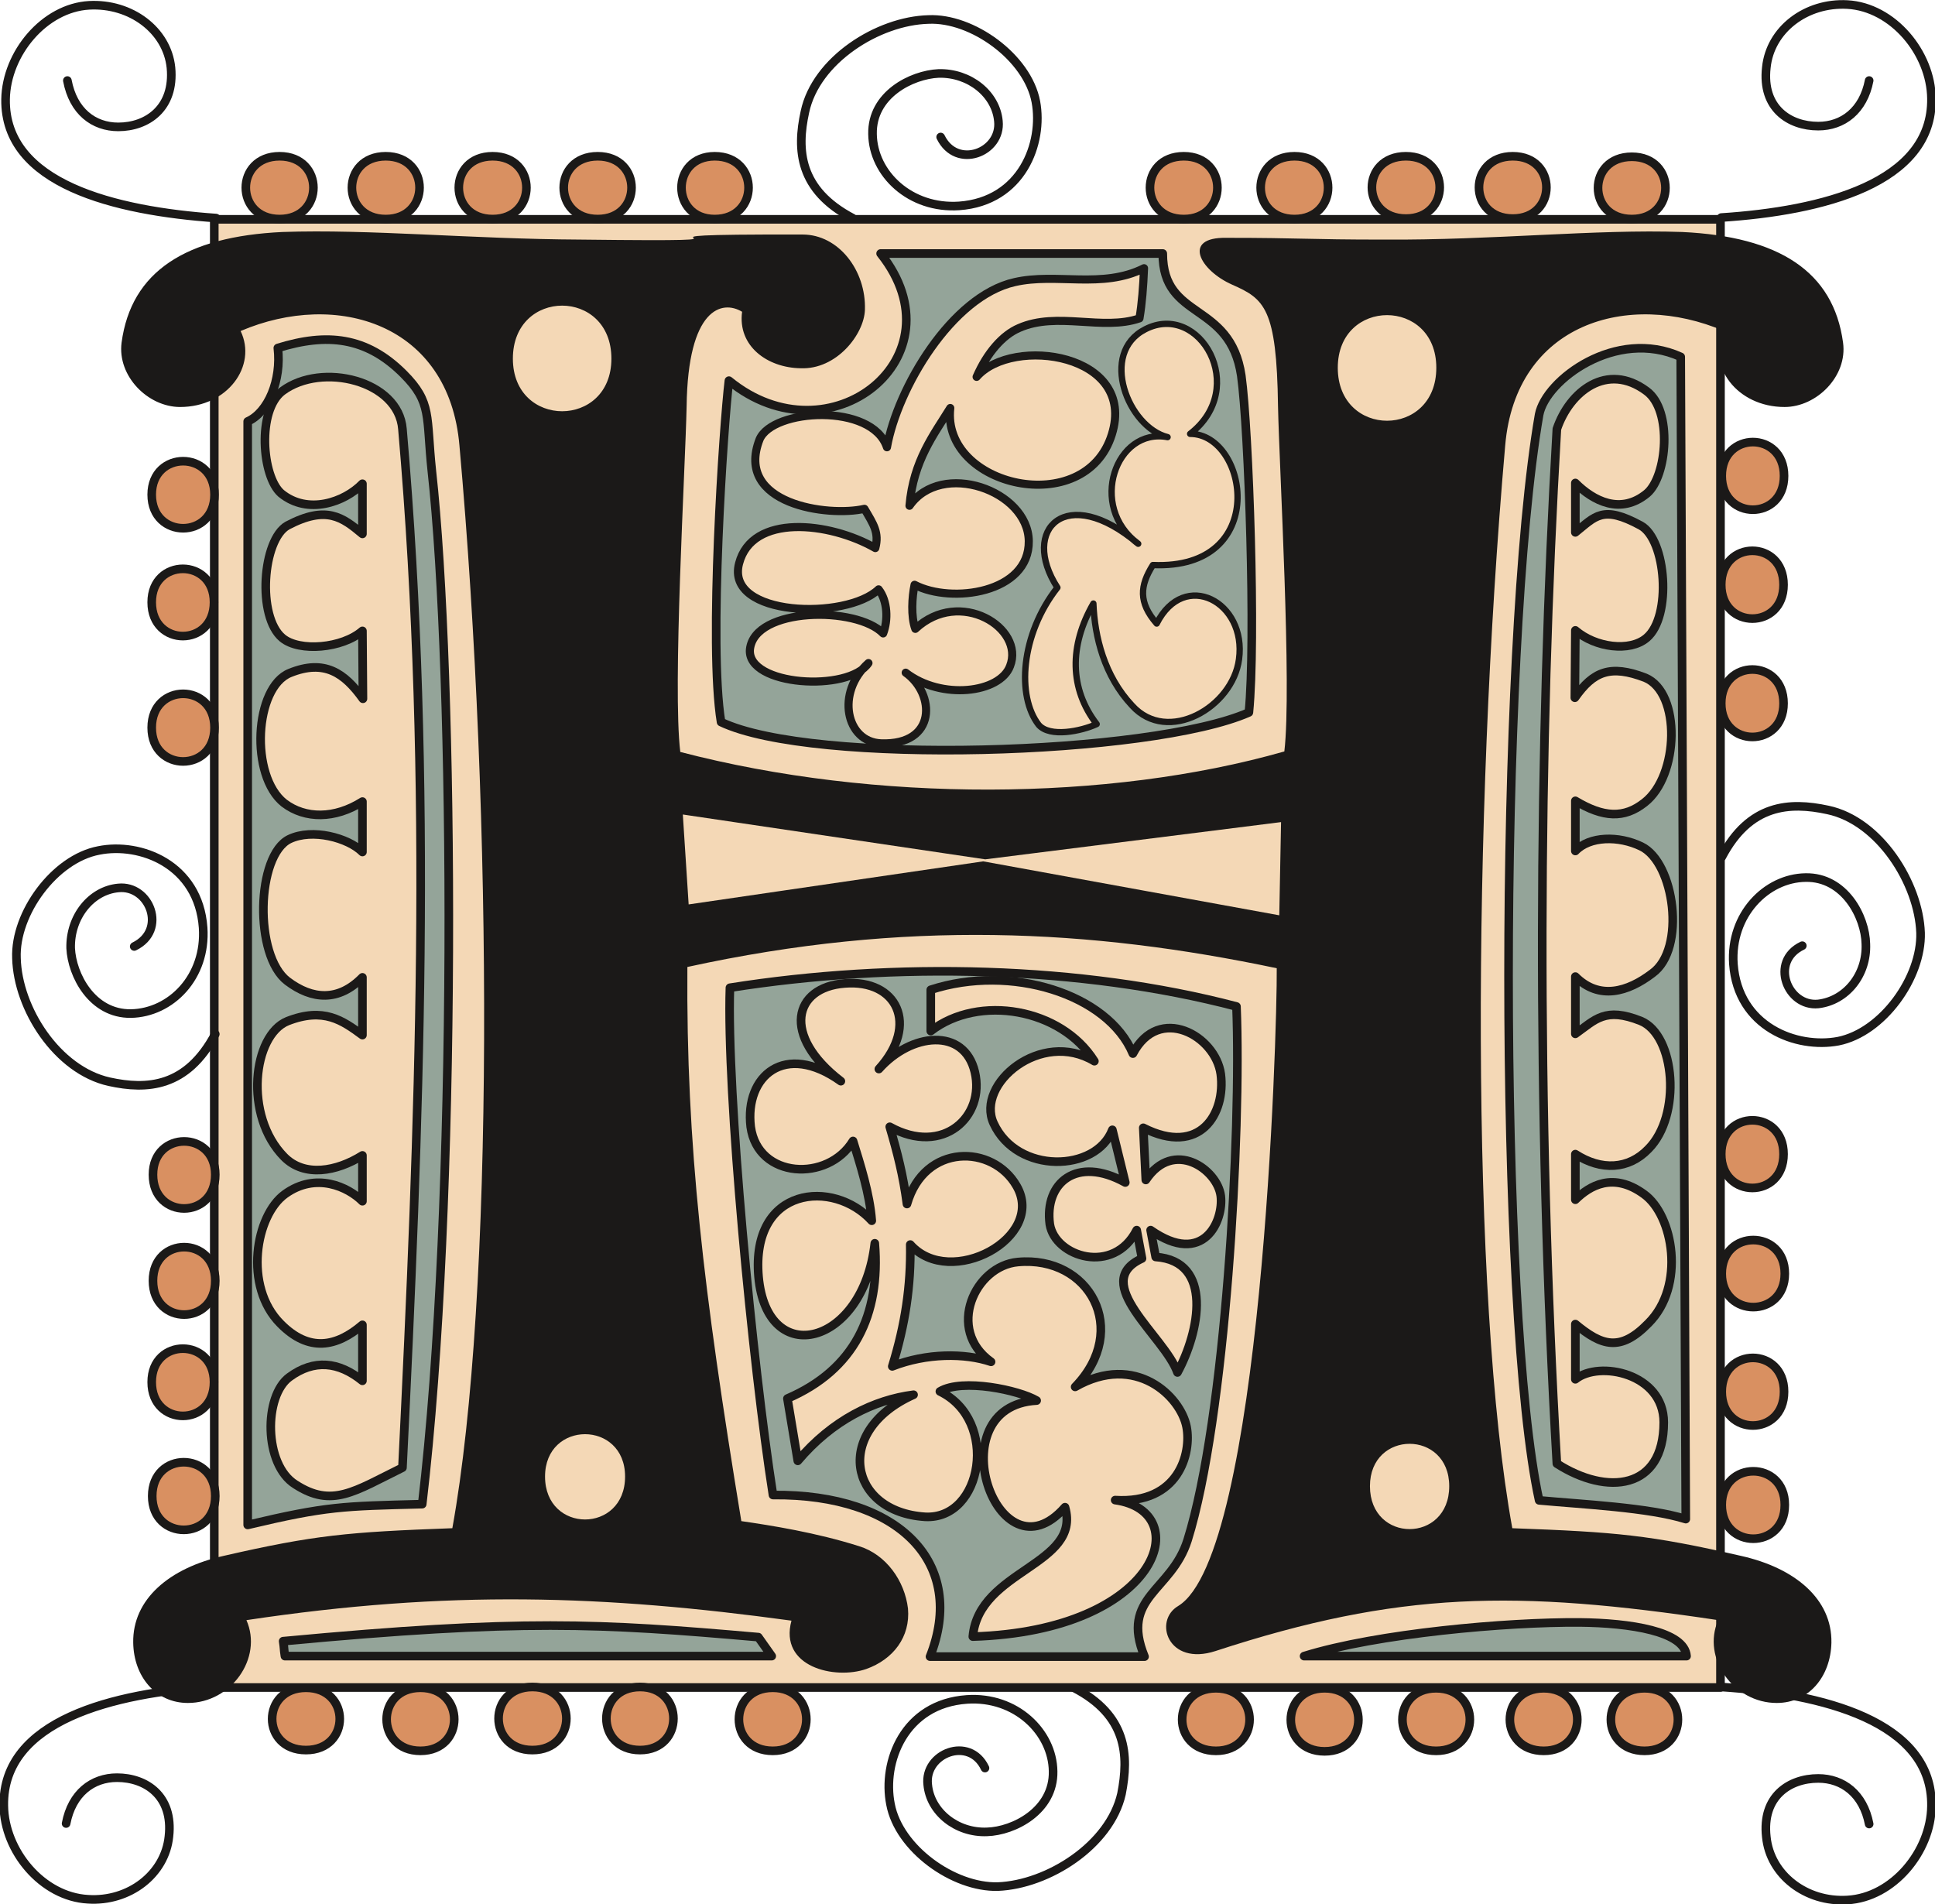
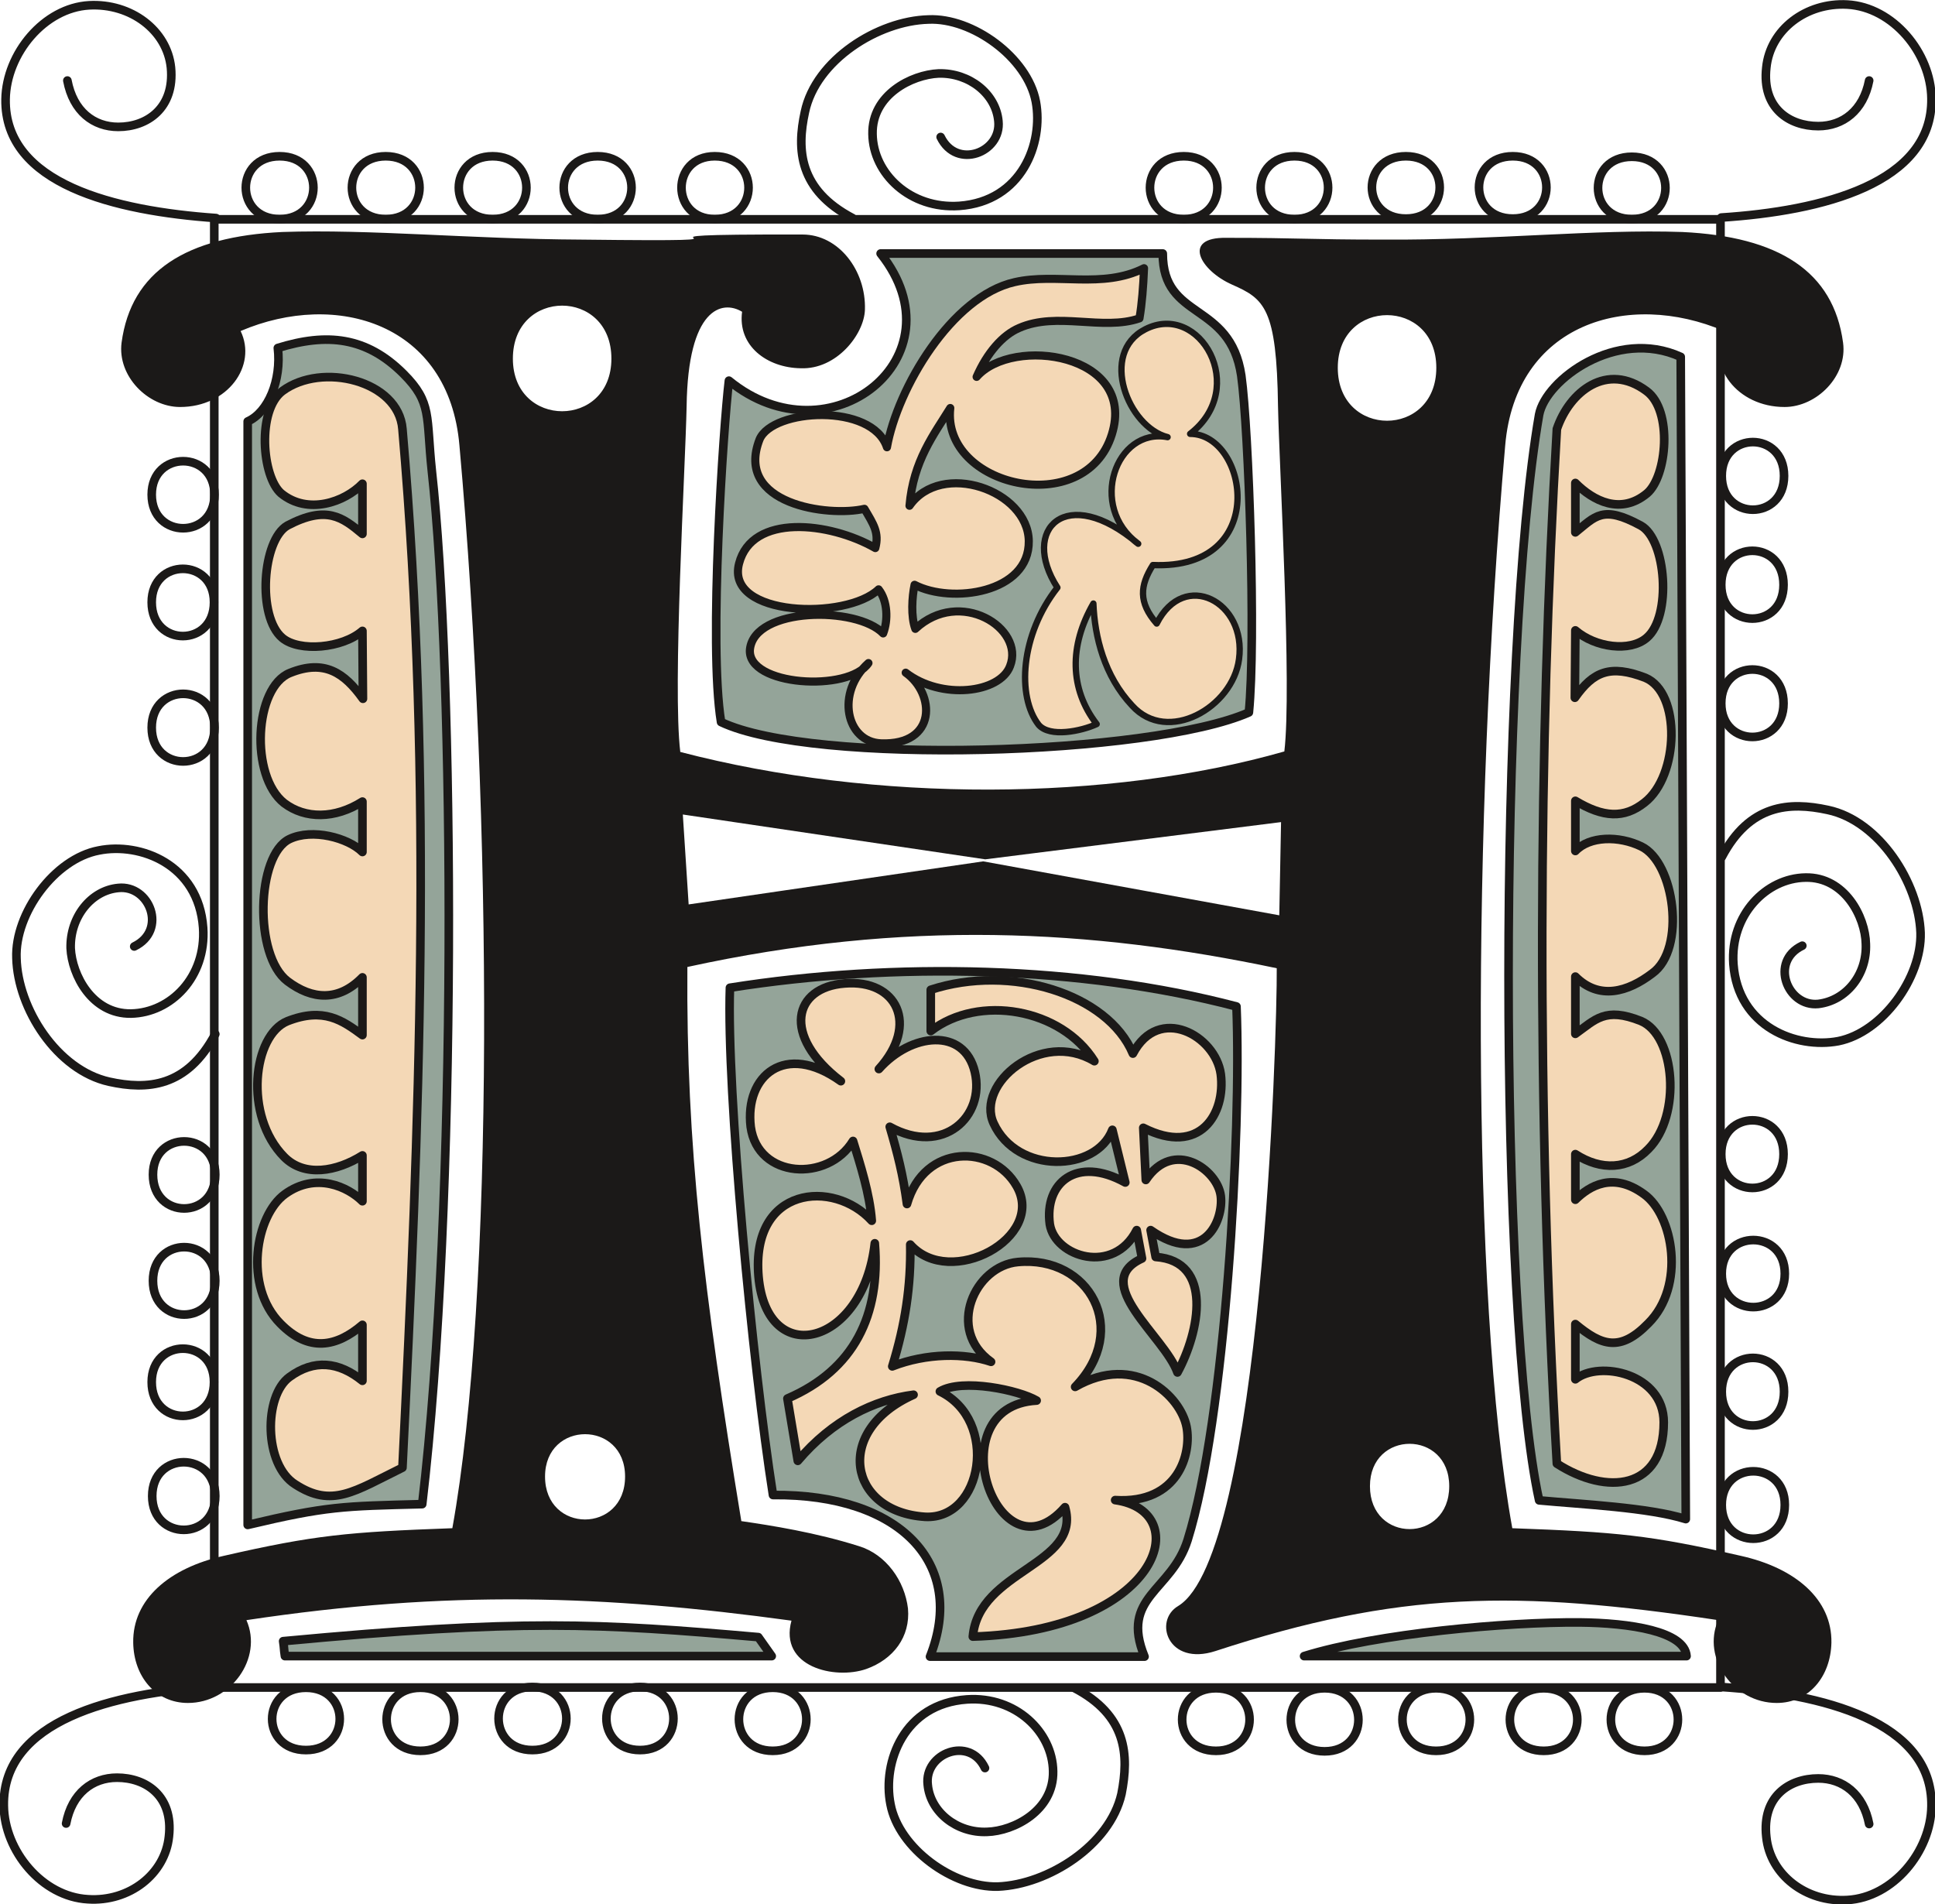
<svg xmlns="http://www.w3.org/2000/svg" xml:space="preserve" width="76.4mm" height="75.18mm" fill-rule="evenodd" stroke-linejoin="round" stroke-width="28.222" preserveAspectRatio="xMidYMid" version="1.2" viewBox="0 0 7640 7518">
  <defs class="ClipPathGroup">
    <clipPath id="a" clipPathUnits="userSpaceOnUse">
      <path d="M0 0h7640v7518H0z" />
    </clipPath>
  </defs>
  <g class="SlideGroup">
    <g class="Slide" clip-path="url(#a)">
      <g class="Page">
        <g class="com.sun.star.drawing.PolyPolygonShape">
          <path fill="none" d="M828 849h5983v5832H828z" class="BoundingBox" />
-           <path fill="#F4D8B6" d="M846 866h5947v5797H846V866Z" />
          <path fill="none" stroke="#1B1918" stroke-linecap="round" stroke-width="34" d="M846 866h5947v5797H846V866Z" />
        </g>
        <g fill="none" class="com.sun.star.drawing.OpenBezierShape">
          <path d="M-2 0h7647v7521H-2z" class="BoundingBox" />
          <path stroke="#1B1918" stroke-linecap="round" stroke-width="34" d="M850 4083c-112 211-269 221-419 188-206-46-361-289-366-488-7-176 150-392 325-425 163-33 394 54 412 305 13 194-127 336-285 339-154 2-233-153-238-258-3-124 81-228 188-238 124-13 195 167 63 231M261 7200c23-120 104-181 201-181 114 0 223 72 205 232-15 149-157 259-320 248-180-10-330-190-332-370-5-336 431-445 830-470m3395 5c210 109 218 266 188 419-46 203-290 358-488 366-175 5-391-150-424-325-33-166 53-397 302-414 193-13 338 129 340 284 3 155-155 236-261 239-120 5-224-79-234-186-15-124 165-195 226-66m3491 221c-23-119-104-180-201-180-114 0-223 71-205 231 15 150 157 259 320 249 180-10 330-191 332-371 5-335-431-444-830-470m2-3277c110-209 267-219 419-186 204 43 359 290 366 485 5 177-150 393-325 428-165 31-396-56-414-305-13-194 130-339 285-341 154-3 236 155 238 262 5 122-78 224-188 237-122 12-193-168-63-230m264-3416c-23 119-104 180-201 180-114 0-223-71-205-231 15-150 157-258 320-249 180 10 330 191 332 371 5 335-431 444-830 470m-3430 2c-211-111-221-269-188-419 43-205 289-360 488-365 172-8 391 149 424 325 30 162-54 393-303 411-193 13-340-127-342-284-3-155 154-234 261-239 122-3 226 81 236 188 13 124-165 193-228 63M266 318c23 122 104 183 201 183 114 0 223-74 208-234C660 120 517 12 352 21 175 31 25 211 22 392c-5 335 432 441 831 469" />
        </g>
        <g class="com.sun.star.drawing.ClosedBezierShape">
          <path fill="none" d="M582 600h6483v6333H582z" class="BoundingBox" />
-           <path fill="#D99061" d="M1104 617c178 0 178 248 0 248s-178-248 0-248Zm0 0Zm5389 6296c-177 0-177-247 0-247 176 0 176 247 0 247Zm0 0ZM4674 617c177 0 177 248 0 248-178 0-178-248 0-248Zm0 0ZM3051 6913c-178 0-178-249 0-249 177 0 177 249 0 249Zm0 0Zm3991-2356c0 178-246 178-246 0s246-178 246 0Zm0 0ZM599 2873c0-178 248-178 248 0s-248 178-248 0Zm0 0Zm924-2256c178 0 178 248 0 248s-178-248 0-248Zm0 0Zm4572 6296c-178 0-178-247 0-247 177 0 177 247 0 247Zm0 0ZM601 5907c0-178 249-178 249 0s-249 178-249 0Zm0 0ZM5111 617c177 0 177 248 0 248-178 0-178-248 0-248Zm0 0ZM2527 6910c-177 0-177-249 0-249 176 0 176 249 0 249Zm0 0Zm4520-1881c0 176-249 176-249 0 0-177 249-177 249 0Zm0 0ZM599 2378c0-176 246-176 246 0 0 178-246 178-246 0Zm0 0ZM1945 617c178 0 178 248 0 248s-178-248 0-248Zm0 0Zm3725 6296c-177 0-177-247 0-247 178 0 178 247 0 247Zm0 0Zm1374-5034c0 178-246 178-246 0s246-178 246 0Zm0 0ZM599 5457c0-176 246-176 246 0 0 178-246 178-246 0Zm0 0ZM5551 617c178 0 178 246 0 246-179 0-179-246 0-246Zm0 0ZM2102 6910c-178 0-178-249 0-249 179 0 179 249 0 249Zm0 0Zm4942-1415c0 178-246 178-246 0s246-178 246 0Zm0 0ZM599 1953c0-176 248-176 248 0 0 177-248 177-248 0Zm0 0ZM2360 617c178 0 178 248 0 248-179 0-179-248 0-248Zm0 0Zm2870 6298c-178 0-178-249 0-249s178 249 0 249Zm0 0Zm1812-4606c0 178-246 178-246 0 0-179 246-179 246 0Zm0 0ZM604 5057c0-177 246-177 246 0 0 178-246 178-246 0Zm0 0ZM5973 617c177 0 177 246 0 246-178 0-178-246 0-246Zm0 0ZM1660 6913c-178 0-178-249 0-249s178 249 0 249Zm0 0Zm5387-971c0 178-249 178-249 0 0-177 249-177 249 0Zm0 0ZM2822 617c178 0 178 248 0 248-175 0-175-248 0-248Zm0 0Zm1979 6296c-178 0-178-247 0-247 177 0 177 247 0 247Zm0 0Zm2241-4136c0 177-246 177-246 0 0-178 246-178 246 0Zm0 0ZM604 4638c0-175 246-175 246 0 0 178-246 178-246 0Zm0 0ZM6443 619c177 0 177 246 0 246-178 0-178-246 0-246Zm0 0ZM1208 6910c-178 0-178-246 0-246s178 246 0 246Z" />
          <path fill="none" stroke="#1B1918" stroke-linecap="round" stroke-width="34" d="M1104 617c178 0 178 248 0 248s-178-248 0-248Zm5389 6296c-177 0-177-247 0-247 176 0 176 247 0 247ZM4674 617c177 0 177 248 0 248-178 0-178-248 0-248ZM3051 6913c-178 0-178-249 0-249 177 0 177 249 0 249Zm3991-2356c0 178-246 178-246 0s246-178 246 0ZM599 2873c0-178 248-178 248 0s-248 178-248 0Zm924-2256c178 0 178 248 0 248s-178-248 0-248Zm4572 6296c-178 0-178-247 0-247 177 0 177 247 0 247ZM601 5907c0-178 249-178 249 0s-249 178-249 0ZM5111 617c177 0 177 248 0 248-178 0-178-248 0-248ZM2527 6910c-177 0-177-249 0-249 176 0 176 249 0 249Zm4520-1881c0 176-249 176-249 0 0-177 249-177 249 0ZM599 2378c0-176 246-176 246 0 0 178-246 178-246 0ZM1945 617c178 0 178 248 0 248s-178-248 0-248Zm3725 6296c-177 0-177-247 0-247 178 0 178 247 0 247Zm1374-5034c0 178-246 178-246 0s246-178 246 0ZM599 5457c0-176 246-176 246 0 0 178-246 178-246 0ZM5551 617c178 0 178 246 0 246-179 0-179-246 0-246ZM2102 6910c-178 0-178-249 0-249 179 0 179 249 0 249Zm4942-1415c0 178-246 178-246 0s246-178 246 0ZM599 1953c0-176 248-176 248 0 0 177-248 177-248 0ZM2360 617c178 0 178 248 0 248-179 0-179-248 0-248Zm2870 6298c-178 0-178-249 0-249s178 249 0 249Zm1812-4606c0 178-246 178-246 0 0-179 246-179 246 0ZM604 5057c0-177 246-177 246 0 0 178-246 178-246 0ZM5973 617c177 0 177 246 0 246-178 0-178-246 0-246ZM1660 6913c-178 0-178-249 0-249s178 249 0 249Zm5387-971c0 178-249 178-249 0 0-177 249-177 249 0ZM2822 617c178 0 178 248 0 248-175 0-175-248 0-248Zm1979 6296c-178 0-178-247 0-247 177 0 177 247 0 247Zm2241-4136c0 177-246 177-246 0 0-178 246-178 246 0ZM604 4638c0-175 246-175 246 0 0 178-246 178-246 0ZM6443 619c177 0 177 246 0 246-178 0-178-246 0-246ZM1208 6910c-178 0-178-246 0-246s178 246 0 246Z" />
        </g>
        <g class="com.sun.star.drawing.ClosedBezierShape">
          <path fill="none" d="M478 913h6802v5813H478z" class="BoundingBox" />
          <path fill="#1B1918" d="M2714 3818c861-188 1590-150 2327 5 2 259-59 2317-389 2518-99 58-41 239 147 178 724-237 1187-242 1985-122-66 150 61 327 231 327 127 0 213-104 216-238 3-171-142-295-358-343-358-82-490-94-902-109-165-911-157-2806-28-4275 41-482 485-614 864-452-69 137 51 300 239 300 127 0 249-122 231-254-38-282-254-419-635-437-343-12-747 33-1180 30-302 0-325-7-620-7-177-3-104 129 23 185s176 92 181 480c5 242 55 1111 25 1363-693 198-1615 203-2385 2-31-254 20-1121 25-1365 5-388 140-421 219-373-18 135 99 221 231 223 142 6 251-134 254-231 5-155-104-297-246-297-897-2 40 31-877 20-430-2-834-42-1177-30-381 18-597 155-635 437-17 132 104 254 231 254 188 0 305-163 239-300 379-162 823-30 864 452 132 1472 137 3364-28 4275-412 15-544 27-902 109-216 48-361 172-358 343 2 134 89 238 216 238 170 0 297-177 231-327 798-120 1413-99 2152 2-50 183 171 234 295 191 107-38 175-127 165-239-13-109-86-213-193-246-170-54-348-82-465-99-150-913-218-1482-213-2188Zm0 0Zm-246 2012c0 226-316 226-316 0 0-223 316-223 316 0Zm0 0Zm-54-4414c0 277-389 277-389 0 0-279 389-279 389 0Zm0 0Zm3308 4452c0 226-313 226-313 0 0-223 313-223 313 0Zm0 0Zm-51-4416c0 279-389 279-389 0 0-277 389-277 389 0Zm0 0ZM2696 3216l23 355 1163-170 1169 213 7-368-1168 147-1194-177Z" />
        </g>
        <g class="com.sun.star.drawing.ClosedBezierShape">
          <path fill="none" d="M5132 6389h1545v169H5132z" class="BoundingBox" />
          <path fill="#94A499" d="M5149 6539h1510c-7-98-223-131-422-133-287-2-799 43-1088 133Z" />
          <path fill="none" stroke="#1B1918" stroke-linecap="round" stroke-width="34" d="M5149 6539h1510c-7-98-223-131-422-133-287-2-799 43-1088 133Z" />
        </g>
        <g class="com.sun.star.drawing.ClosedBezierShape">
          <path fill="none" d="M1101 6400h1964v157H1101z" class="BoundingBox" />
          <path fill="#94A499" d="m2994 6464 53 75H1125c-5-33-2-26-7-59 940-88 1248-71 1876-16Z" />
          <path fill="none" stroke="#1B1918" stroke-linecap="round" stroke-width="34" d="m2994 6464 53 75H1125c-5-33-2-26-7-59 940-88 1248-71 1876-16Z" />
        </g>
        <g class="com.sun.star.drawing.ClosedBezierShape">
          <path fill="none" d="M961 1324h830v4715H961z" class="BoundingBox" />
          <path fill="#94A499" d="M1097 1374c15 127-38 254-119 290v4357c312-74 375-74 689-82 140-1183 127-3275 38-4080-23-216 2-269-112-383-147-147-303-162-496-102Z" />
          <path fill="none" stroke="#1B1918" stroke-linecap="round" stroke-width="34" d="M1097 1374c15 127-38 254-119 290v4357c312-74 375-74 689-82 140-1183 127-3275 38-4080-23-216 2-269-112-383-147-147-303-162-496-102Z" />
        </g>
        <g class="com.sun.star.drawing.ClosedBezierShape">
          <path fill="none" d="M5939 1358h735v4659h-735z" class="BoundingBox" />
          <path fill="#94A499" d="m6636 1409 20 4589c-147-46-407-58-579-74-161-734-161-3361 0-4287 26-137 304-344 559-228Z" />
          <path fill="none" stroke="#1B1918" stroke-linecap="round" stroke-width="34" d="m6636 1409 20 4589c-147-46-407-58-579-74-161-734-161-3361 0-4287 26-137 304-344 559-228Z" />
        </g>
        <g class="com.sun.star.drawing.ClosedBezierShape">
-           <path fill="none" d="M2864 3818h2040v2741H2864z" class="BoundingBox" />
          <path fill="#94A499" d="M3672 6541c145-366-117-643-620-638-81-516-184-1596-170-2003 650-103 1388-87 2000 74 20 495-43 1627-193 2107-64 203-267 223-170 460h-847Z" />
          <path fill="none" stroke="#1B1918" stroke-linecap="round" stroke-width="34" d="M3672 6541c145-366-117-643-620-638-81-516-184-1596-170-2003 650-103 1388-87 2000 74 20 495-43 1627-193 2107-64 203-267 223-170 460h-847Z" />
        </g>
        <g class="com.sun.star.drawing.ClosedBezierShape">
          <path fill="none" d="M2811 984h2150v1996H2811z" class="BoundingBox" />
          <path fill="#94A499" d="M3477 1001h1114c0 266 266 187 310 482 30 216 58 1050 30 1330-386 170-1723 210-2084 38-50-303 10-1175 31-1348 398 326 924-94 599-502Z" />
          <path fill="none" stroke="#1B1918" stroke-linecap="round" stroke-width="34" d="M3477 1001h1114c0 266 266 187 310 482 30 216 58 1050 30 1330-386 170-1723 210-2084 38-50-303 10-1175 31-1348 398 326 924-94 599-502Z" />
        </g>
        <g class="com.sun.star.drawing.ClosedBezierShape">
          <path fill="none" d="M999 1472h680v4453H999z" class="BoundingBox" />
          <path fill="#F4D8B6" d="M1589 1694c-15-191-318-266-474-150-101 76-81 338-5 404 105 86 250 35 321-38v198c-79-66-142-114-296-33-99 56-121 360-20 444 67 56 237 41 316-28l2 268c-73-102-152-157-288-102-141 56-159 407-23 514 83 63 200 63 309-6v199c-56-56-198-94-288-51-131 63-141 460-8 561 98 74 202 81 296-15v228c-79-58-153-111-296-55-136 55-174 373-13 536 80 81 207 58 309-6v181c-56-56-183-117-306-28-116 84-164 364-18 511 113 115 222 92 324 5v221c-94-76-191-86-288-15-102 74-102 346 23 424 145 94 232 28 423-66 66-1339 122-2703 0-4101Z" />
          <path fill="none" stroke="#1B1918" stroke-linecap="round" stroke-width="34" d="M1589 1694c-15-191-318-266-474-150-101 76-81 338-5 404 105 86 250 35 321-38v198c-79-66-142-114-296-33-99 56-121 360-20 444 67 56 237 41 316-28l2 268c-73-102-152-157-288-102-141 56-159 407-23 514 83 63 200 63 309-6v199c-56-56-198-94-288-51-131 63-141 460-8 561 98 74 202 81 296-15v228c-79-58-153-111-296-55-136 55-174 373-13 536 80 81 207 58 309-6v181c-56-56-183-117-306-28-116 84-164 364-18 511 113 115 222 92 324 5v221c-94-76-191-86-288-15-102 74-102 346 23 424 145 94 232 28 423-66 66-1339 122-2703 0-4101Z" />
        </g>
        <g class="com.sun.star.drawing.ClosedBezierShape">
          <path fill="none" d="M6072 1479h551v4393h-551z" class="BoundingBox" />
          <path fill="#F4D8B6" d="M6147 1694c50-148 198-266 354-150 104 76 81 337 2 404-104 86-212 30-283-41v195c79-63 107-109 258-27 101 55 124 360 23 444-66 56-202 38-281-30l-2 266c73-104 140-132 278-79 142 59 134 387-3 493-81 64-163 59-273-7v198c56-59 171-61 260-18 132 63 178 405 44 501-97 74-210 107-304 13v226c79-56 117-107 258-51 137 56 162 374 30 506-78 81-186 86-288 20v180c56-55 149-111 271-22 116 83 165 363 17 510-111 114-184 89-288 3v218c94-76 349-23 349 170 0 267-224 290-422 163-81-1395-73-2843 0-4085Z" />
          <path fill="none" stroke="#1B1918" stroke-linecap="round" stroke-width="34" d="M6147 1694c50-148 198-266 354-150 104 76 81 337 2 404-104 86-212 30-283-41v195c79-63 107-109 258-27 101 55 124 360 23 444-66 56-202 38-281-30l-2 266c73-104 140-132 278-79 142 59 134 387-3 493-81 64-163 59-273-7v198c56-59 171-61 260-18 132 63 178 405 44 501-97 74-210 107-304 13v226c79-56 117-107 258-51 137 56 162 374 30 506-78 81-186 86-288 20v180c56-55 149-111 271-22 116 83 165 363 17 510-111 114-184 89-288 3v218c94-76 349-23 349 170 0 267-224 290-422 163-81-1395-73-2843 0-4085Z" />
        </g>
        <g class="com.sun.star.drawing.ClosedBezierShape">
-           <path fill="none" d="M3658 3854h1183v1584H3658z" class="BoundingBox" />
          <path fill="#F4D8B6" d="M4473 4160c103-196 326-71 347 81 20 156-82 326-306 212l10 206c110-165 283-41 296 63 12 97-67 282-277 135l20 106c229 16 173 296 86 456-50-142-349-355-140-450l-21-112c-91 179-322 106-343-23-22-163 105-272 298-165l-51-208c-64 167-376 177-469-26-71-155 187-372 398-245-130-208-456-266-646-119v-163c315-103 699 16 798 252Z" />
          <path fill="none" stroke="#1B1918" stroke-linecap="round" stroke-width="34" d="M4473 4160c103-196 326-71 347 81 20 156-82 326-306 212l10 206c110-165 283-41 296 63 12 97-67 282-277 135l20 106c229 16 173 296 86 456-50-142-349-355-140-450l-21-112c-91 179-322 106-343-23-22-163 105-272 298-165l-51-208c-64 167-376 177-469-26-71-155 187-372 398-245-130-208-456-266-646-119v-163c315-103 699 16 798 252Z" />
        </g>
        <g class="com.sun.star.drawing.ClosedBezierShape">
          <path fill="none" d="M2944 3865h1764v2616H2944z" class="BoundingBox" />
          <path fill="#F4D8B6" d="M3335 3883c206-17 295 162 135 338 127-143 337-166 379 12 41 175-125 333-336 216 30 102 53 191 68 305 69-241 339-236 433-71 117 203-262 409-420 231 3 163-20 316-71 481 135-53 287-53 390-18-179-127-64-379 106-394 282-26 445 267 226 493 239-137 417 38 440 158 20 104-31 305-282 289 320 44 178 516-562 539 23-264 430-282 364-511-267 305-509-399-112-421-69-41-293-89-382-36 235 114 169 508-59 495-302-20-363-340-45-482-155 20-320 99-457 261l-41-246c264-114 368-330 345-613-45 405-426 501-459 132-31-358 297-386 447-221-8-107-46-224-74-315-99 163-376 150-404-56-24-201 135-338 356-180-236-181-186-371 15-386Z" />
          <path fill="none" stroke="#1B1918" stroke-linecap="round" stroke-width="34" d="M3335 3883c206-17 295 162 135 338 127-143 337-166 379 12 41 175-125 333-336 216 30 102 53 191 68 305 69-241 339-236 433-71 117 203-262 409-420 231 3 163-20 316-71 481 135-53 287-53 390-18-179-127-64-379 106-394 282-26 445 267 226 493 239-137 417 38 440 158 20 104-31 305-282 289 320 44 178 516-562 539 23-264 430-282 364-511-267 305-509-399-112-421-69-41-293-89-382-36 235 114 169 508-59 495-302-20-363-340-45-482-155 20-320 99-457 261l-41-246c264-114 368-330 345-613-45 405-426 501-459 132-31-358 297-386 447-221-8-107-46-224-74-315-99 163-376 150-404-56-24-201 135-338 356-180-236-181-186-371 15-386Z" />
        </g>
        <g class="com.sun.star.drawing.ClosedBezierShape">
          <path fill="none" d="M2898 1043h1637v1910H2898z" class="BoundingBox" />
          <path fill="#F4D8B6" d="M4517 1059c-3 73-8 139-18 198-145 50-325-28-475 38-66 28-127 99-168 193 142-163 633-92 534 227-105 338-673 206-638-104-64 104-146 208-161 386 126-181 468-61 471 139 3 206-305 249-451 173-10 48-15 125 3 174 176-164 433-3 374 147-40 107-271 135-412 26 117 83 124 287-97 279-139-5-180-201-50-317-77 116-481 91-468-54 18-168 422-171 526-63 20-52 18-128-18-174-127 122-606 109-551-102 51-198 356-165 538-61 16-61-7-94-43-155-142 33-514-17-414-274 51-122 445-145 503 31 41-232 255-596 504-652 165-38 346 28 511-55Z" />
          <path fill="none" stroke="#1B1918" stroke-linecap="round" stroke-width="32" d="M4517 1059c-3 73-8 139-18 198-145 50-325-28-475 38-66 28-127 99-168 193 142-163 633-92 534 227-105 338-673 206-638-104-64 104-146 208-161 386 126-181 468-61 471 139 3 206-305 249-451 173-10 48-15 125 3 174 176-164 433-3 374 147-40 107-271 135-412 26 117 83 124 287-97 279-139-5-180-201-50-317-77 116-481 91-468-54 18-168 422-171 526-63 20-52 18-128-18-174-127 122-606 109-551-102 51-198 356-165 538-61 16-61-7-94-43-155-142 33-514-17-414-274 51-122 445-145 503 31 41-232 255-596 504-652 165-38 346 28 511-55Z" />
        </g>
        <g class="com.sun.star.drawing.ClosedBezierShape">
-           <path fill="none" d="M4034 1266h874v1639h-874z" class="BoundingBox" />
          <path fill="#F4D8B6" d="M4175 2320c-149-231 36-414 319-173-200-147-88-460 116-421-156-39-272-332-88-426 215-110 411 232 177 413 229 0 318 538-147 518-51 81-58 147 15 231 109-216 356-86 325 141-25 190-282 338-422 183-110-117-148-272-153-403-96 167-94 337 13 476-61 28-185 54-229 3-87-112-72-356 74-542Z" />
          <path fill="none" stroke="#1B1918" stroke-linecap="round" stroke-width="25" d="M4175 2320c-149-231 36-414 319-173-200-147-88-460 116-421-156-39-272-332-88-426 215-110 411 232 177 413 229 0 318 538-147 518-51 81-58 147 15 231 109-216 356-86 325 141-25 190-282 338-422 183-110-117-148-272-153-403-96 167-94 337 13 476-61 28-185 54-229 3-87-112-72-356 74-542Z" />
        </g>
      </g>
    </g>
  </g>
</svg>